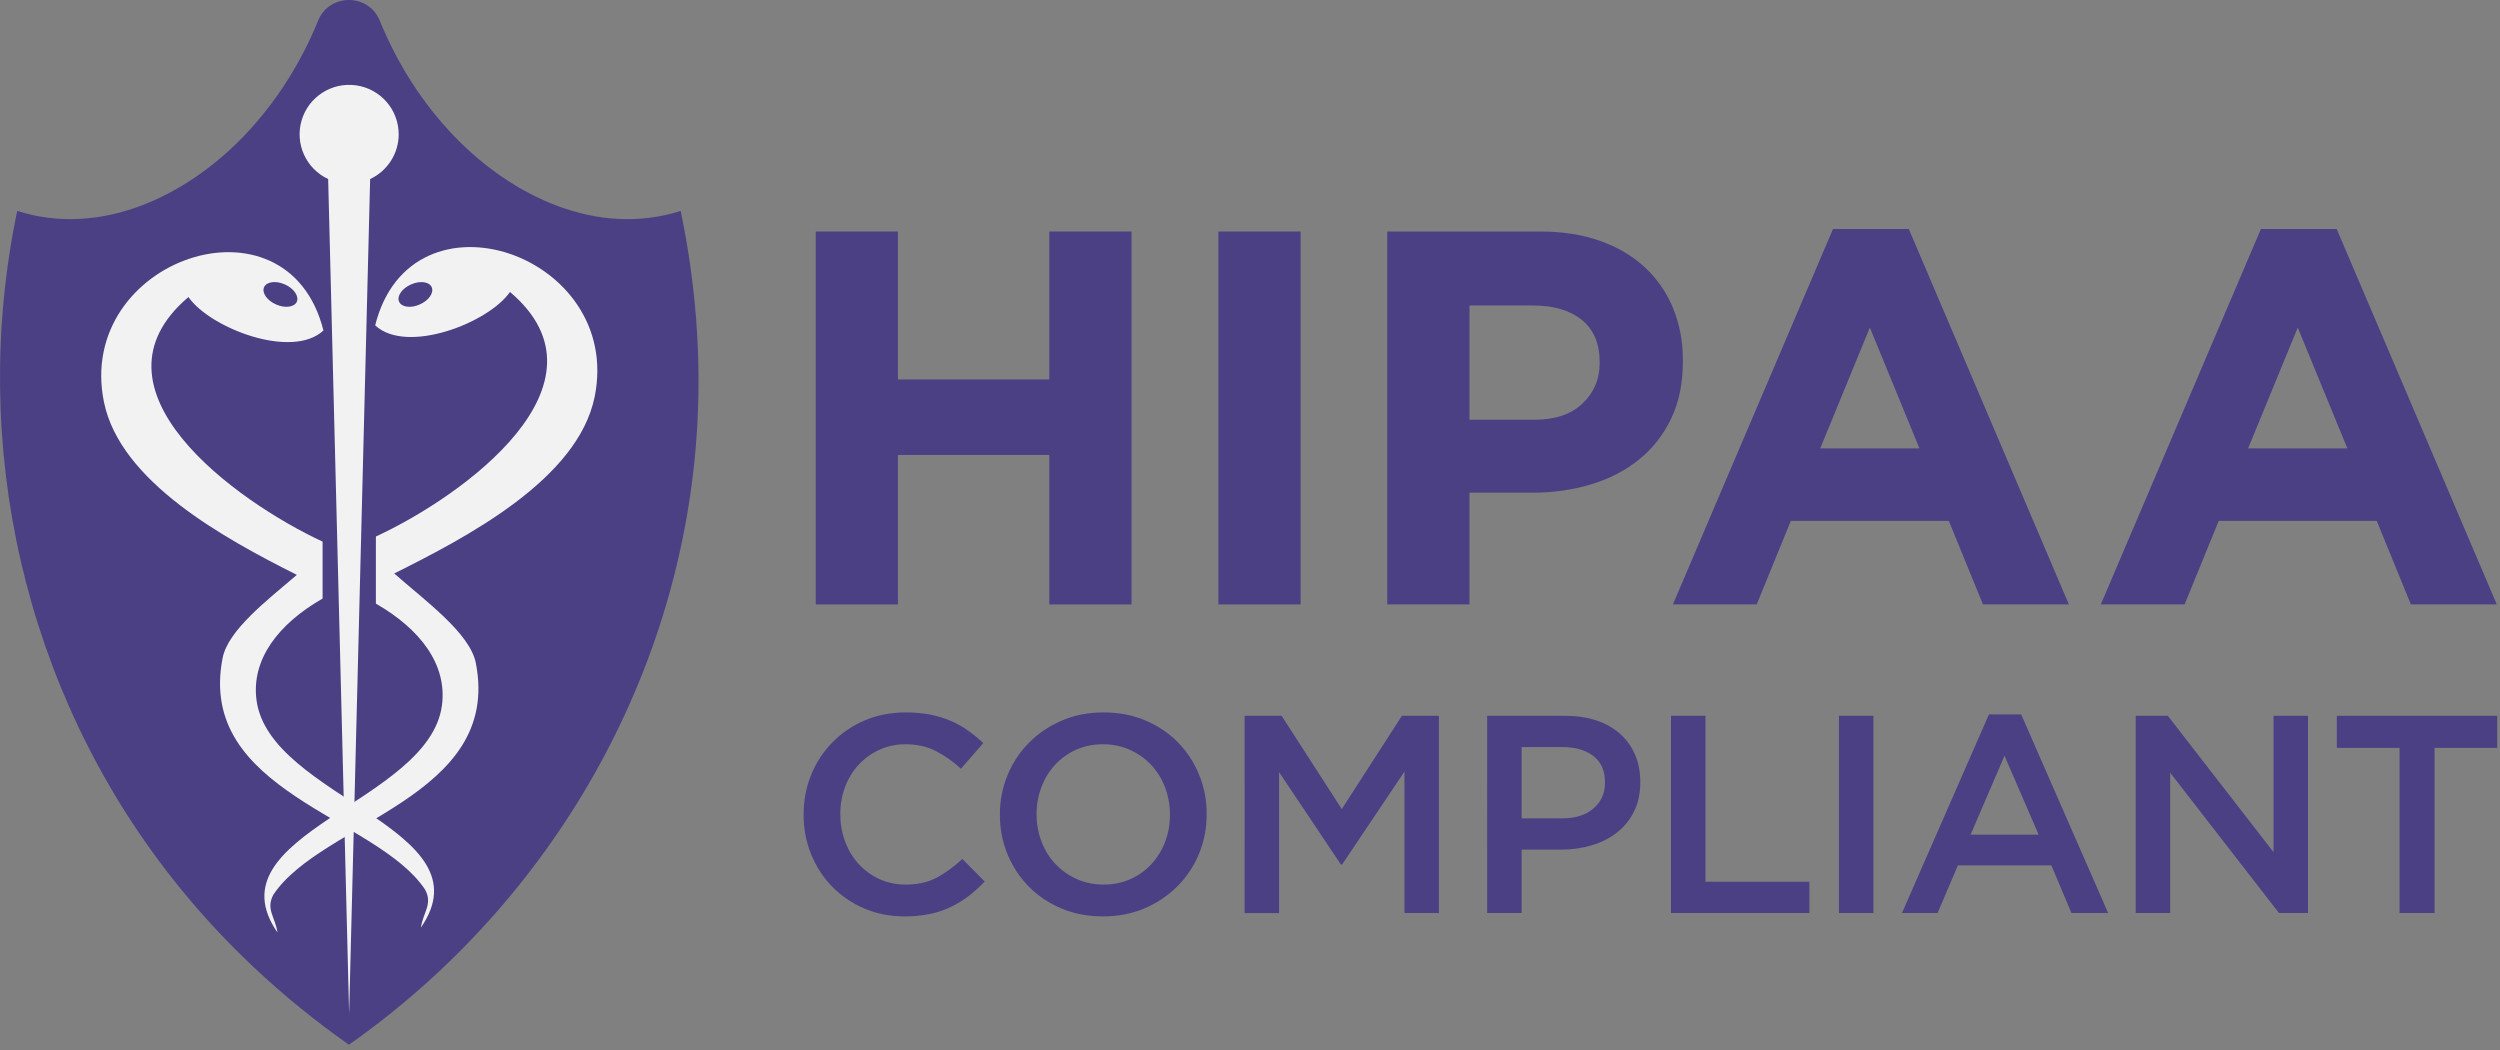
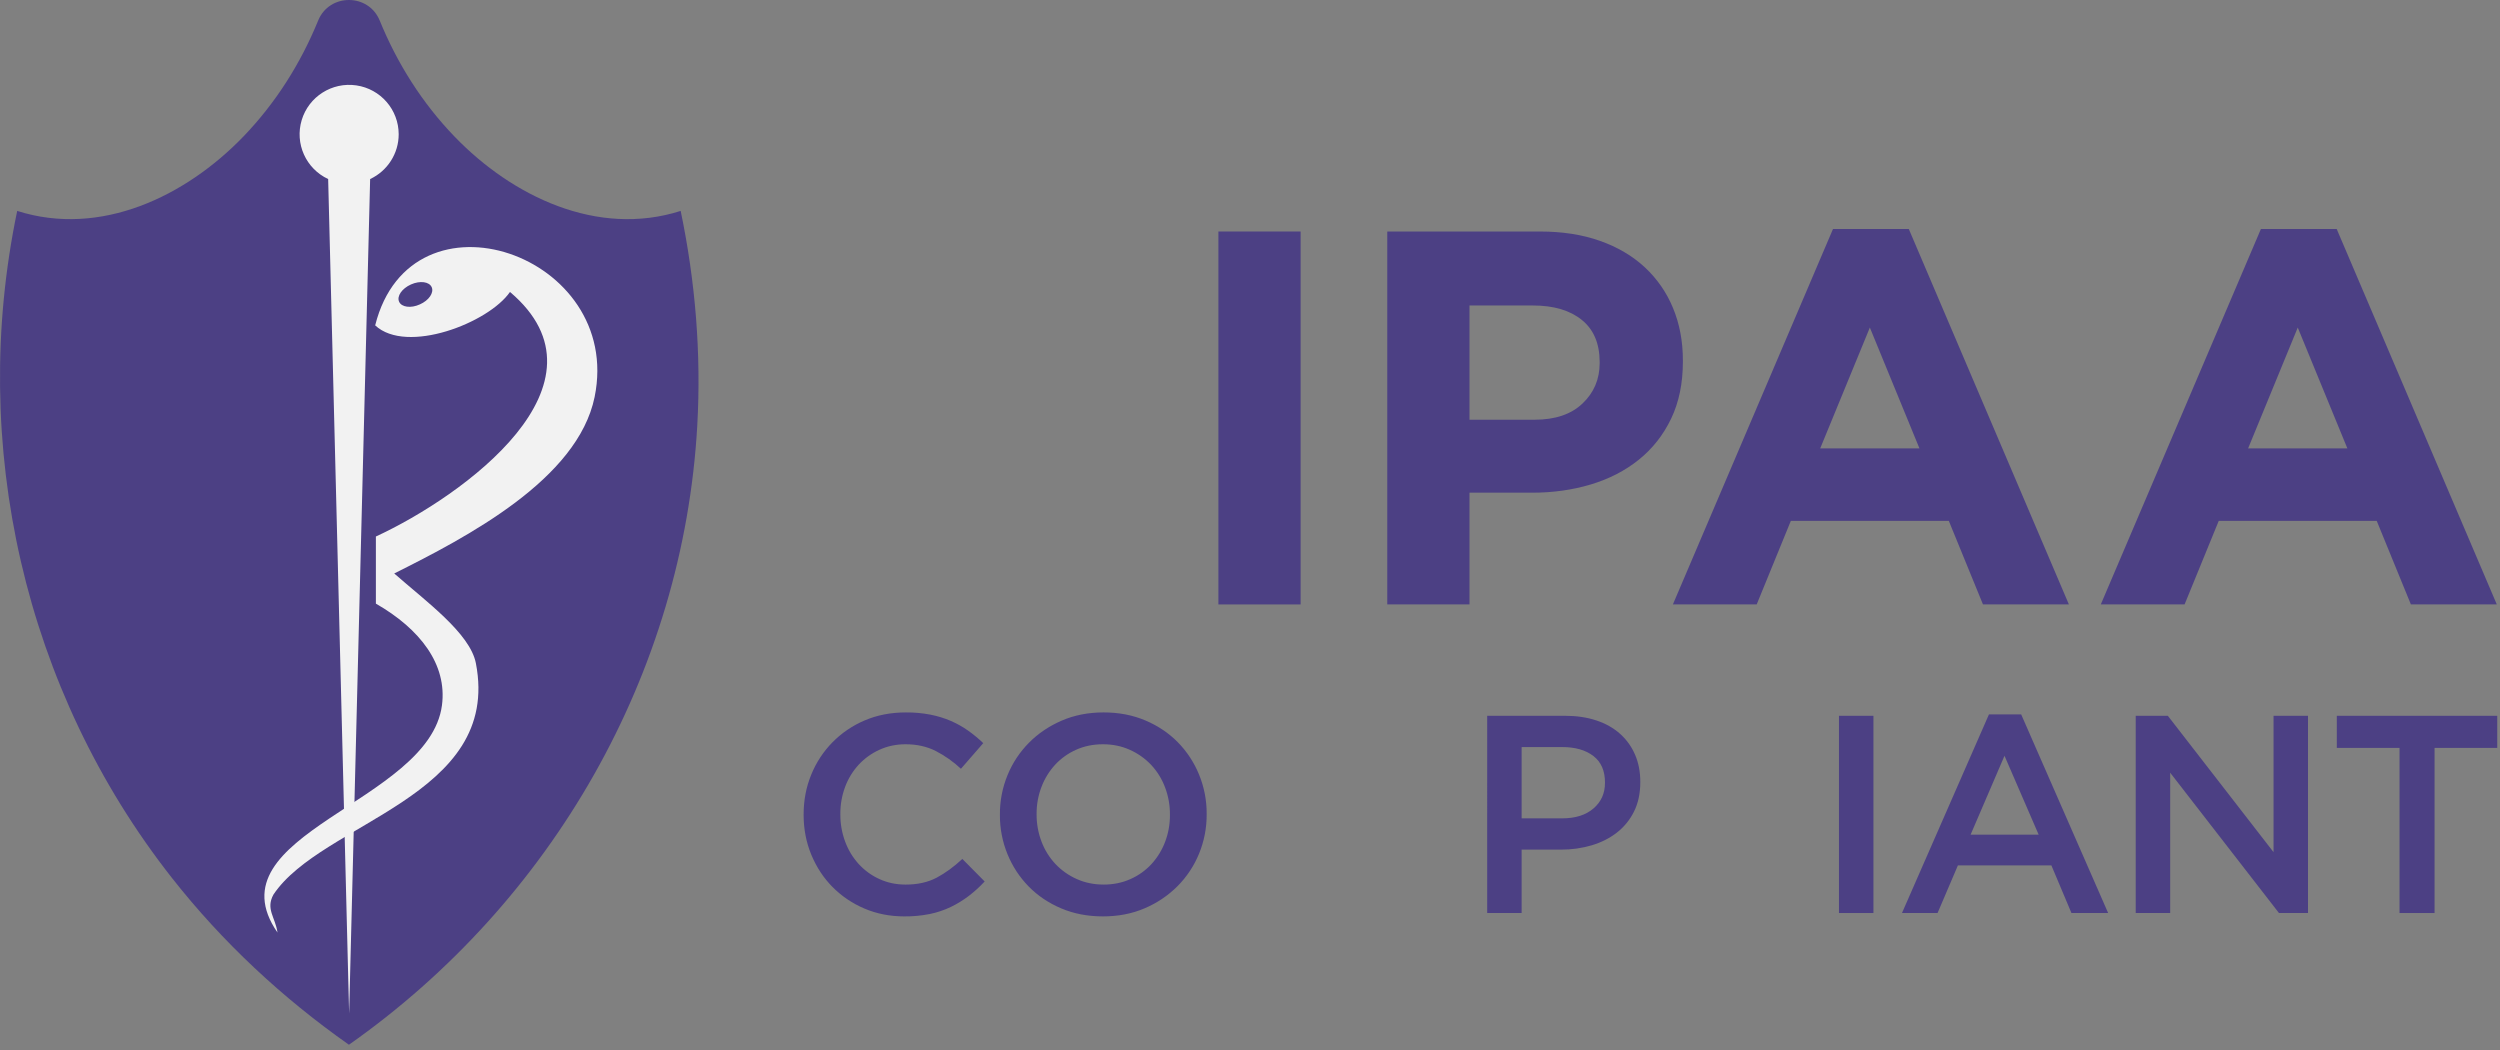
<svg xmlns="http://www.w3.org/2000/svg" width="200" height="84" viewBox="0 0 200 84">
  <rect x="0" y="0" width="200" height="84" fill="#808080" stroke="none" />
  <g fill="none">
    <path fill="#4C4084" d="M54.454,16.873 C55.632,22.518 56.106,28.285 55.782,34.045 C54.664,53.893 44.159,72.159 27.915,83.579 C22.583,79.83 17.794,75.369 13.764,70.246 C1.938,55.215 -2.521,35.548 1.376,16.873 C8.037,18.995 14.845,15.714 19.457,10.937 C22.06,8.239 24.053,5.069 25.452,1.646 C26.349,-0.549 29.481,-0.549 30.378,1.646 C31.776,5.069 33.768,8.239 36.373,10.937 C40.986,15.714 47.793,18.997 54.454,16.873 Z" />
-     <path fill="#F2F2F2" d="M20.522,56.017 C20.088,52.743 22.276,49.909 25.807,47.884 L25.807,43.33 C18.851,40.093 6.401,31.116 15.076,23.763 C16.803,26.251 23.365,28.782 25.874,26.439 C22.989,14.913 5.986,20.751 8.317,32.166 C9.619,38.537 17.929,43.063 23.747,45.99 C21.31,48.07 18.237,50.432 17.807,52.65 C15.727,63.363 30.134,65.328 34.006,71.165 C34.635,72.333 33.855,72.958 33.674,74.203 C39.139,66.294 21.558,63.831 20.522,56.017 Z M21.127,22.972 C21.328,22.53 22.071,22.433 22.794,22.756 C23.518,23.079 23.935,23.701 23.744,24.144 C23.542,24.578 22.794,24.677 22.077,24.353 C21.353,24.033 20.929,23.412 21.127,22.972 Z" />
    <path fill="#F2F2F2" d="M30.014,26.03 C32.528,28.376 39.08,25.841 40.799,23.356 C49.475,30.707 37.061,39.69 30.071,42.921 L30.071,48.291 C33.601,50.313 35.789,53.152 35.357,56.424 C34.322,64.237 16.742,66.702 22.199,74.604 C22.024,73.37 21.243,72.735 21.87,71.576 C25.741,65.734 40.152,63.769 38.07,53.057 C37.604,50.653 34.036,48.082 31.538,45.878 C37.37,42.962 46.221,38.351 47.57,31.756 C49.897,20.344 32.896,14.503 30.014,26.03 Z M33.592,24.35 C32.876,24.681 32.122,24.58 31.928,24.137 C31.728,23.699 32.151,23.081 32.876,22.757 C33.601,22.433 34.34,22.532 34.536,22.975 C34.732,23.418 34.31,24.033 33.592,24.35 L33.592,24.35 Z" />
    <path fill="#F2F2F2" d="M31.895,10.741 C31.894,8.779 30.452,7.115 28.506,6.831 C26.561,6.547 24.701,7.728 24.136,9.607 C23.571,11.485 24.472,13.493 26.253,14.324 L27.93,81.089 L29.611,14.324 C31.005,13.673 31.895,12.276 31.895,10.741 L31.895,10.741 Z" />
-     <polygon fill="#4C4084" points="65.259 18.521 71.837 18.521 71.837 30.357 83.944 30.357 83.944 18.521 90.523 18.521 90.523 48.354 83.944 48.354 83.944 36.397 71.837 36.397 71.837 48.354 65.259 48.354" />
    <polygon fill="#4C4084" points="97.472 18.521 104.05 18.521 104.05 48.354 97.472 48.354" />
    <path fill="#4C4084" d="M110.982,18.521 L123.19,18.521 C124.985,18.521 126.586,18.769 127.993,19.267 C129.401,19.765 130.596,20.468 131.579,21.378 C132.561,22.288 133.333,23.402 133.841,24.64 C134.367,25.905 134.631,27.305 134.631,28.84 L134.631,28.925 C134.631,30.66 134.318,32.181 133.692,33.489 C133.066,34.797 132.205,35.891 131.11,36.772 C130.015,37.654 128.734,38.315 127.269,38.755 C125.804,39.196 124.232,39.416 122.554,39.416 L117.56,39.416 L117.56,48.354 L110.982,48.354 L110.982,18.521 Z M122.766,33.578 C124.416,33.578 125.696,33.144 126.606,32.276 C127.517,31.408 127.972,30.333 127.972,29.051 L127.972,28.966 C127.972,27.485 127.496,26.361 126.543,25.592 C125.59,24.823 124.289,24.439 122.64,24.439 L117.56,24.439 L117.56,33.578 L122.766,33.578 Z M146.64,18.319 L152.703,18.319 L165.512,48.354 L158.638,48.354 L155.905,41.67 L143.267,41.67 L140.535,48.354 L133.831,48.354 L146.64,18.319 Z M153.557,35.873 L149.588,26.204 L145.616,35.873 L153.557,35.873 Z M180.873,18.319 L186.935,18.319 L199.744,48.354 L192.871,48.354 L190.138,41.67 L177.499,41.67 L174.766,48.354 L168.063,48.354 L180.873,18.319 Z M187.79,35.873 L183.82,26.205 L179.848,35.873 L187.79,35.873 Z M72.356,73.312 C71.196,73.312 70.127,73.102 69.148,72.681 C68.194,72.278 67.328,71.692 66.599,70.957 C65.879,70.228 65.314,69.368 64.904,68.376 C64.495,67.385 64.29,66.326 64.29,65.198 L64.29,65.153 C64.29,64.026 64.491,62.971 64.893,61.987 C65.682,60.026 67.221,58.46 69.17,57.636 C70.164,57.208 71.264,56.994 72.469,56.994 C73.133,56.988 73.795,57.048 74.446,57.174 C75.009,57.284 75.558,57.454 76.084,57.681 C76.569,57.892 77.031,58.153 77.463,58.459 C77.885,58.76 78.286,59.092 78.66,59.451 L76.875,61.502 C76.274,60.938 75.597,60.46 74.864,60.082 C74.156,59.721 73.35,59.541 72.446,59.541 C71.693,59.541 70.997,59.688 70.357,59.981 C69.729,60.265 69.164,60.671 68.696,61.175 C68.223,61.689 67.855,62.29 67.612,62.945 C67.353,63.637 67.223,64.37 67.228,65.109 L67.228,65.154 C67.223,65.896 67.354,66.633 67.612,67.329 C67.854,67.99 68.222,68.599 68.696,69.121 C69.162,69.631 69.727,70.042 70.357,70.327 C70.997,70.62 71.693,70.766 72.446,70.767 C73.41,70.767 74.239,70.582 74.932,70.214 C75.625,69.846 76.31,69.346 76.988,68.715 L78.773,70.518 C78.381,70.94 77.954,71.329 77.497,71.679 C77.049,72.019 76.568,72.313 76.062,72.558 C75.526,72.814 74.961,73.003 74.379,73.122 C73.713,73.254 73.035,73.318 72.356,73.312 Z M88.24,73.312 C87.02,73.312 85.905,73.098 84.896,72.67 C83.887,72.241 83.021,71.659 82.298,70.923 C81.57,70.181 80.995,69.304 80.603,68.343 C80.194,67.345 79.986,66.276 79.993,65.198 L79.993,65.153 C79.986,64.075 80.194,63.006 80.603,62.009 C80.999,61.04 81.583,60.159 82.32,59.416 C83.058,58.672 83.932,58.083 84.942,57.647 C85.952,57.211 87.066,56.993 88.286,56.993 C89.506,56.993 90.621,57.207 91.63,57.636 C92.639,58.064 93.505,58.646 94.229,59.383 C94.956,60.125 95.531,61.001 95.923,61.963 C96.332,62.961 96.54,64.029 96.533,65.107 L96.533,65.152 C96.54,66.23 96.332,67.299 95.923,68.297 C95.527,69.265 94.943,70.146 94.206,70.889 C93.454,71.642 92.564,72.243 91.585,72.659 C90.575,73.094 89.46,73.312 88.24,73.312 Z M88.285,70.767 C89.065,70.767 89.781,70.62 90.434,70.327 C91.069,70.047 91.64,69.641 92.112,69.133 C92.584,68.617 92.955,68.016 93.203,67.363 C93.467,66.672 93.6,65.938 93.594,65.198 L93.594,65.153 C93.599,64.41 93.465,63.673 93.2,62.978 C92.953,62.319 92.578,61.714 92.098,61.197 C91.617,60.688 91.039,60.278 90.399,59.991 C89.739,59.691 89.019,59.541 88.24,59.541 C87.46,59.541 86.744,59.687 86.091,59.98 C85.456,60.26 84.885,60.667 84.413,61.175 C83.941,61.691 83.57,62.291 83.322,62.944 C83.057,63.635 82.923,64.369 82.928,65.108 L82.928,65.153 C82.924,65.896 83.057,66.634 83.322,67.329 C83.569,67.988 83.944,68.593 84.425,69.109 C84.905,69.619 85.483,70.029 86.123,70.315 C86.785,70.615 87.505,70.765 88.285,70.765 L88.285,70.767 Z" />
-     <polygon fill="#4C4084" points="99.569 57.263 102.529 57.263 107.342 64.725 112.154 57.263 115.114 57.263 115.114 73.042 112.358 73.042 112.358 61.726 107.365 69.165 107.275 69.165 102.327 61.772 102.327 73.043 99.57 73.043" />
    <path fill="#4C4084" d="M118.975,57.263 L125.212,57.263 C126.13,57.263 126.962,57.387 127.708,57.635 C128.454,57.883 129.087,58.24 129.606,58.706 C130.123,59.168 130.532,59.737 130.804,60.374 C131.084,61.02 131.223,61.741 131.223,62.537 L131.223,62.583 C131.223,63.47 131.057,64.247 130.725,64.916 C130.404,65.57 129.94,66.144 129.366,66.595 C128.792,67.046 128.12,67.388 127.35,67.621 C126.549,67.858 125.717,67.975 124.882,67.969 L121.731,67.969 L121.731,73.041 L118.974,73.041 L118.975,57.263 Z M124.974,65.468 C126.032,65.468 126.867,65.204 127.479,64.676 C128.092,64.148 128.398,63.469 128.398,62.639 L128.398,62.594 C128.398,61.659 128.088,60.953 127.468,60.478 C126.848,60.002 126.017,59.765 124.974,59.765 L121.731,59.765 L121.731,65.468 L124.974,65.468 Z" />
-     <polygon fill="#4C4084" points="133.68 57.263 136.437 57.263 136.437 70.54 144.752 70.54 144.752 73.042 133.68 73.042" />
    <polygon fill="#4C4084" points="147.117 57.263 149.874 57.263 149.874 73.042 147.117 73.042" />
    <path fill="#4C4084" d="M159.117,57.15 L161.693,57.15 L168.652,73.042 L165.716,73.042 L164.111,69.232 L156.632,69.232 L155.005,73.042 L152.158,73.042 L159.117,57.15 Z M163.093,66.774 L160.36,60.463 L157.648,66.774 L163.093,66.774 Z" />
    <polygon fill="#4C4084" points="170.857 57.263 173.427 57.263 181.883 68.173 181.883 57.263 184.64 57.263 184.64 73.042 182.317 73.042 173.614 61.816 173.614 73.042 170.857 73.042" />
    <polygon fill="#4C4084" points="191.962 59.833 186.946 59.833 186.946 57.263 199.779 57.263 199.779 59.833 194.764 59.833 194.764 73.042 191.962 73.042" />
  </g>
</svg>